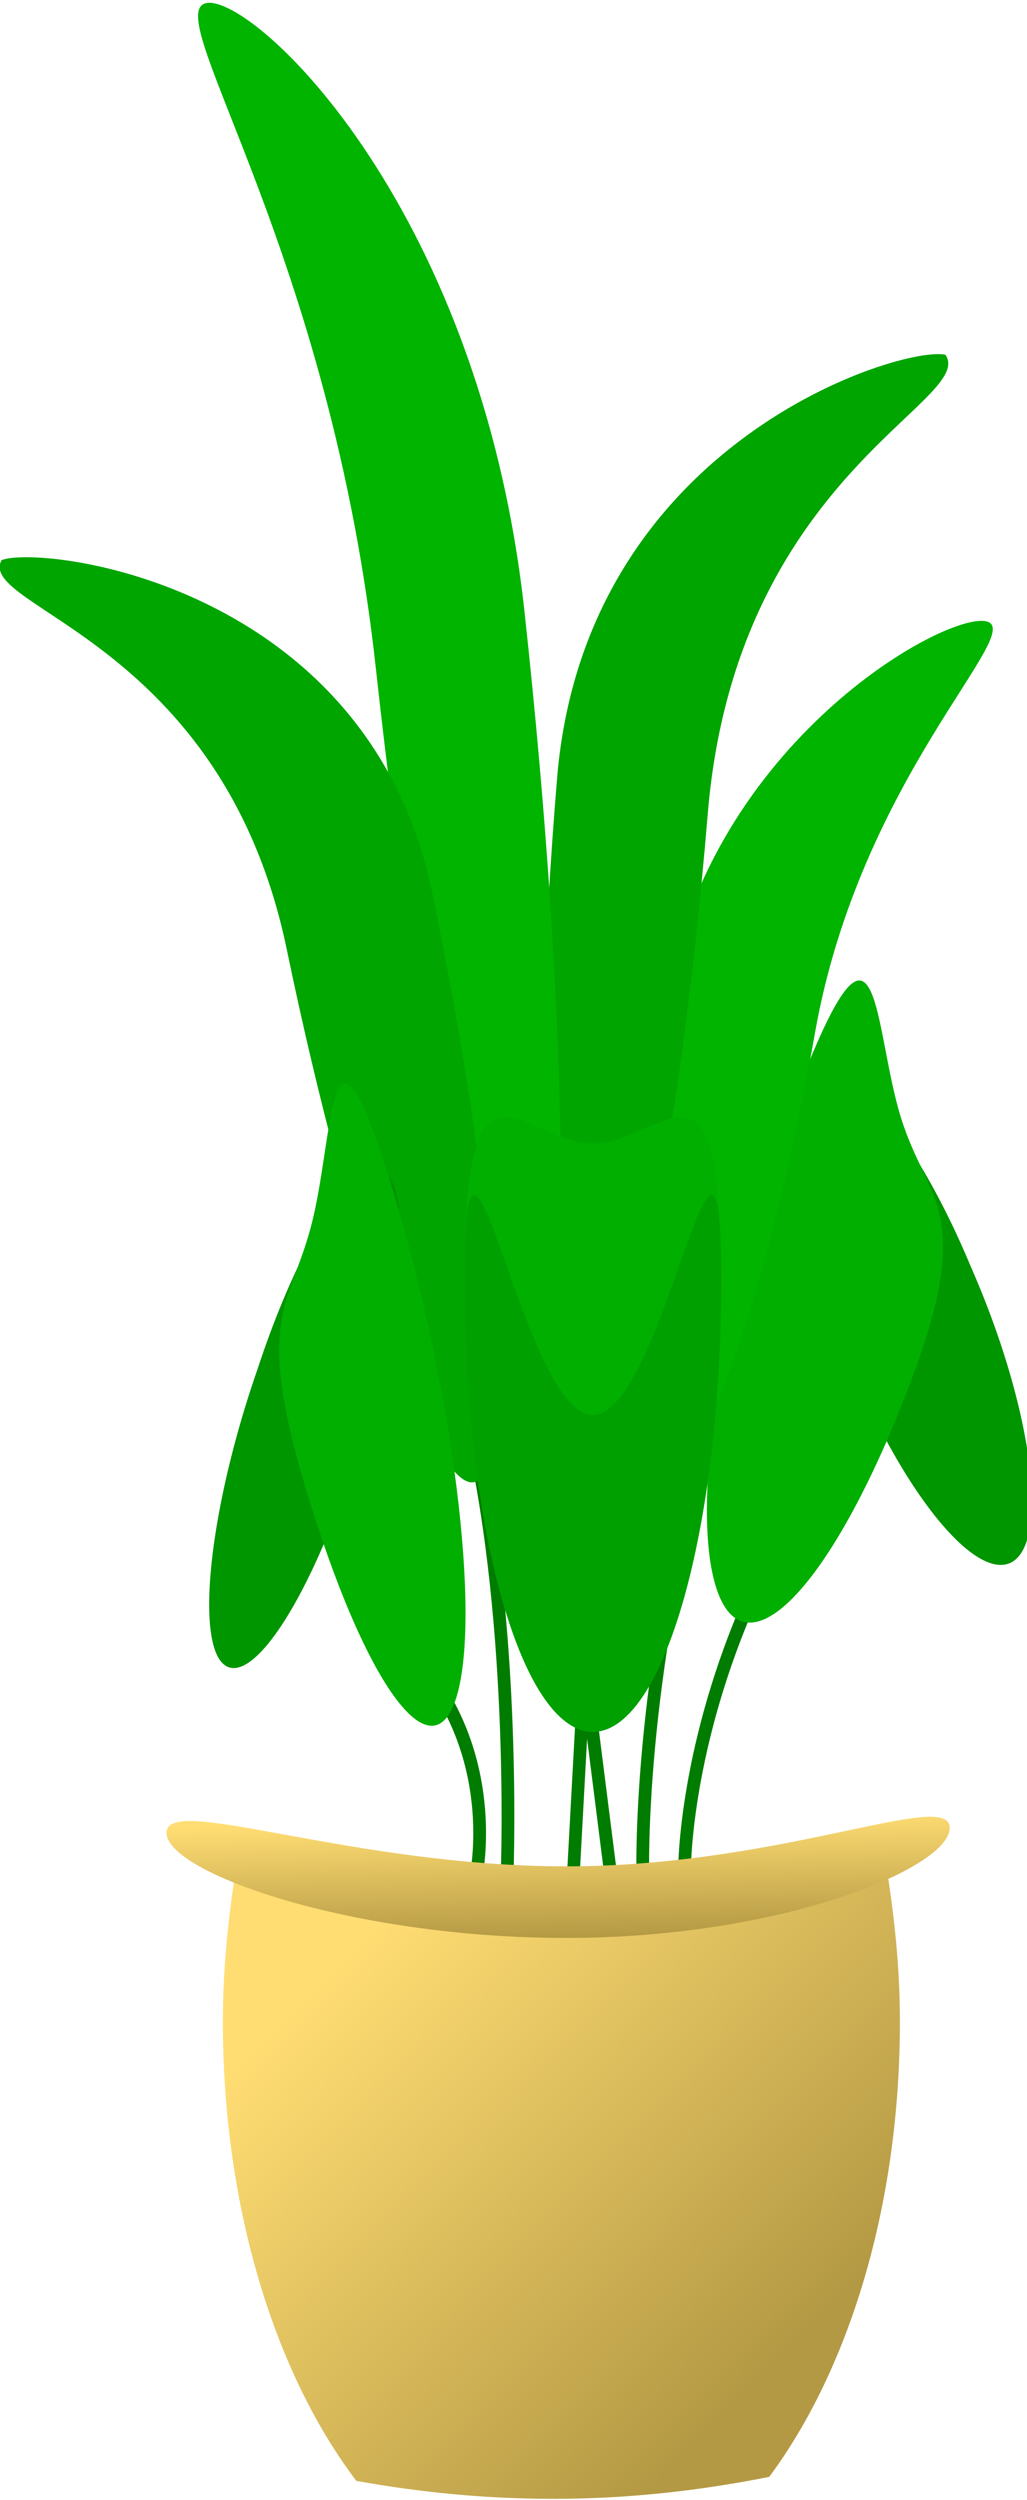
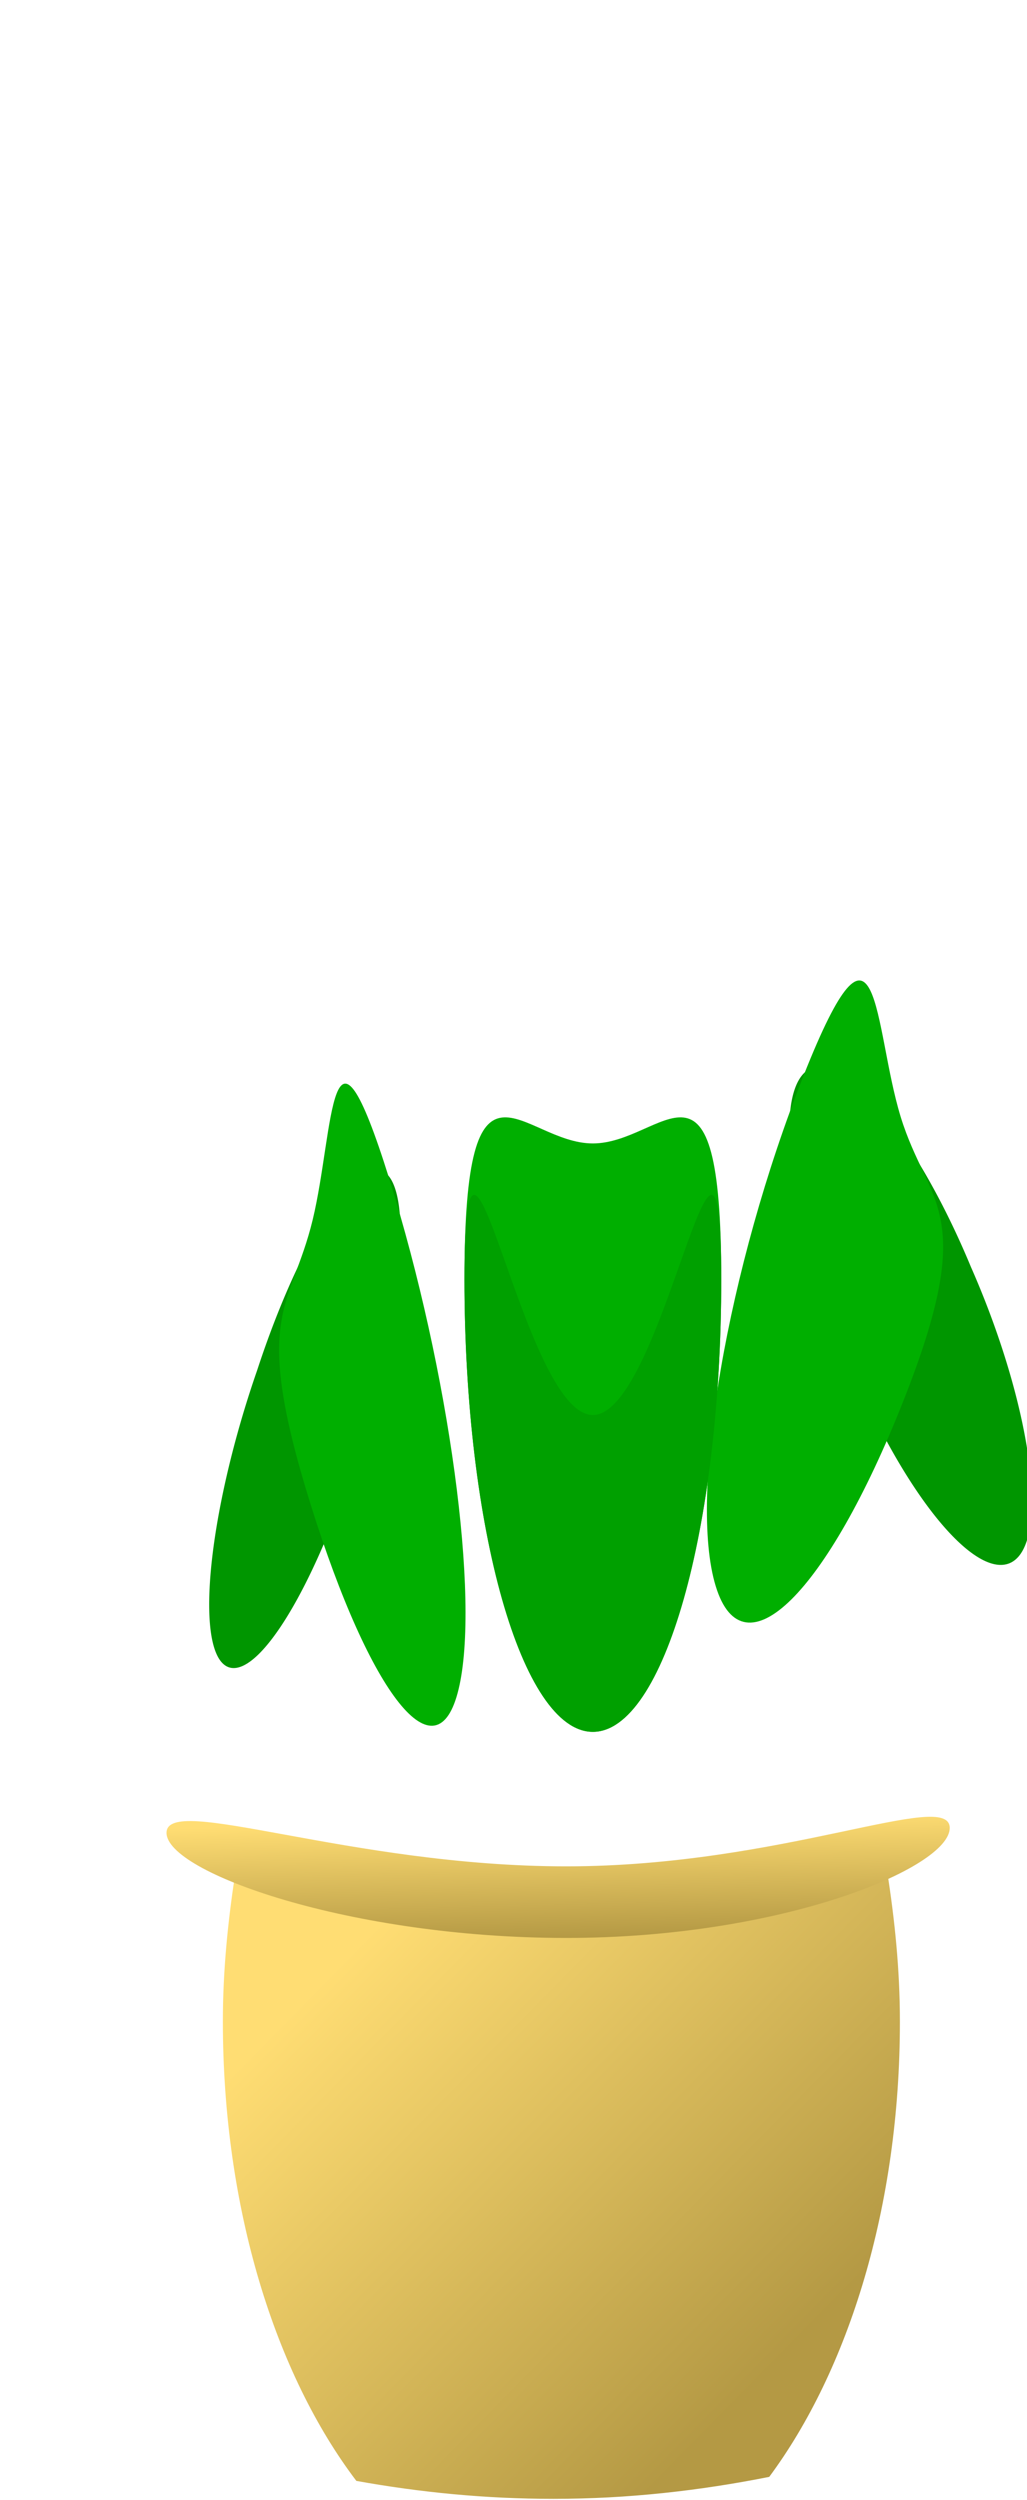
<svg xmlns="http://www.w3.org/2000/svg" xmlns:xlink="http://www.w3.org/1999/xlink" viewBox="0 0 140.49 341.7" version="1.0">
  <defs>
    <linearGradient id="f" y2="1452.8" xlink:href="#a" gradientUnits="userSpaceOnUse" x2="106.25" gradientTransform="scale(2.748 .364)" y1="1430.5" x1="102.65" />
    <linearGradient id="a">
      <stop offset="0" stop-color="#ffdd73" />
      <stop offset="1" stop-color="#b49944" />
    </linearGradient>
    <linearGradient id="e" y2="631.25" xlink:href="#a" gradientUnits="userSpaceOnUse" x2="220.45" gradientTransform="scale(1.123 .89)" y1="601.31" x1="187.58" />
  </defs>
  <g transform="translate(-180.939 -227.36)">
-     <path transform="matrix(1.683 0 0 1.965 -133.74 -549.27)" d="M234.83 505.92l-1.33 20.96" stroke="#007d00" stroke-linecap="round" stroke-width="1.031" fill="none" />
-     <path transform="matrix(2.151 0 0 2.494 -240.55 -827.24)" d="M222.86 514.24c4.99 5.32 3.33 11.64 3.33 11.64M226.19 502.26c2.66 10.98 1.99 23.95 1.99 23.95M233.17 514.57l1.66 11.31M243.81 510.25c-4.32 8.31-4.32 14.97-4.32 14.97M240.82 501.93c-4.32 12.97-3.99 23.62-3.99 23.62" stroke="#007d00" stroke-linecap="round" stroke-width=".81" fill="none" />
    <g id="d" fill-rule="evenodd">
      <path d="M243.48 498.11a4.158 11.808 0 11-8.31 0 4.158 11.808 0 118.31 0z" transform="matrix(1.99 -1.596 1.166 2.725 -751.554 -568.193)" fill="#009600" />
      <path d="M252.62 501.81c-4.51 8.31-9.49 11.9-11.12 8-1.64-3.89.7-13.79 5.21-22.1s4.13-2.11 5.76 1.78c1.64 3.89 4.66 4.01.15 12.32z" fill="#00af00" transform="matrix(2.306 0 0 3.158 -278.05 -1165.8)" />
    </g>
-     <path id="b" transform="matrix(2.151 0 0 2.494 -240.55 -827.24)" d="M247.78 479.47c-2.87 14.03-7.32 24.98-9.93 24.45-2.6-.53-2.39-12.35.48-26.39 2.87-14.03 17.74-21.15 20.35-20.62 2.61.54-8.03 8.53-10.9 22.56z" fill-rule="evenodd" fill="#00b400" />
-     <path id="c" transform="matrix(2.151 0 0 2.494 -240.55 -827.24)" d="M240.96 467.47c-1.78 18.54-5.37 33.13-8.02 32.59-2.64-.54-3.34-16.03-1.56-34.56s22.06-23.74 24.7-23.2c1.98 2.54-13.34 6.64-15.12 25.17z" fill-rule="evenodd" fill="#00a500" />
+     <path id="b" transform="matrix(2.151 0 0 2.494 -240.55 -827.24)" d="M247.78 479.47z" fill-rule="evenodd" fill="#00b400" />
    <use xlink:href="#b" transform="matrix(-1 0 0 1.615 524.78 -276.5)" height="743.75" width="1052.5" />
    <use xlink:href="#c" transform="matrix(-.991 .155 .108 .928 458.85 -.165)" height="743.75" width="1052.5" />
    <g fill-rule="evenodd">
      <path d="M279.604 402.219c0 34.145-7.865 61.87-17.564 61.87s-17.565-27.725-17.565-61.87c0-34.191 7.865-18.561 17.565-18.561s17.564-15.63 17.564 18.561z" fill="#00af00" />
      <path d="M279.604 402.219c0 34.145-7.865 61.87-17.564 61.87s-17.565-27.725-17.565-61.87c0-34.191 7.865 18.561 17.565 18.561s17.564-52.752 17.564-18.561z" fill="#00a000" />
    </g>
    <use xlink:href="#d" transform="matrix(-.789 0 0 1 463.68 14.1)" height="743.75" width="1052.5" />
  </g>
  <g fill-rule="evenodd">
    <path transform="matrix(1.683 0 0 1.965 -314.679 -776.63)" d="M259.09 525.44c-8.41 2.31-17.54 3.62-27.12 3.62-9.13 0-17.83-1.2-25.91-3.31-.57 3.24-.97 6.59-.97 10.09 0 13.08 4.3 24.58 10.85 31.97 5.17.8 10.52 1.25 16.03 1.25 6.05 0 11.9-.57 17.53-1.53 6.42-7.41 10.63-18.77 10.62-31.69 0-3.61-.42-7.06-1.03-10.4z" fill="url(#e)" />
    <path transform="matrix(1.683 0 0 1.965 -314.679 -776.63)" d="M264.17 522.39c0 2.76-13.59 7.65-31.17 7.65-17.57 0-32.49-4.56-32.49-7.31 0-2.76 14.92 2.33 32.49 2.33 17.58 0 31.17-5.42 31.17-2.67z" fill="url(#f)" />
  </g>
</svg>